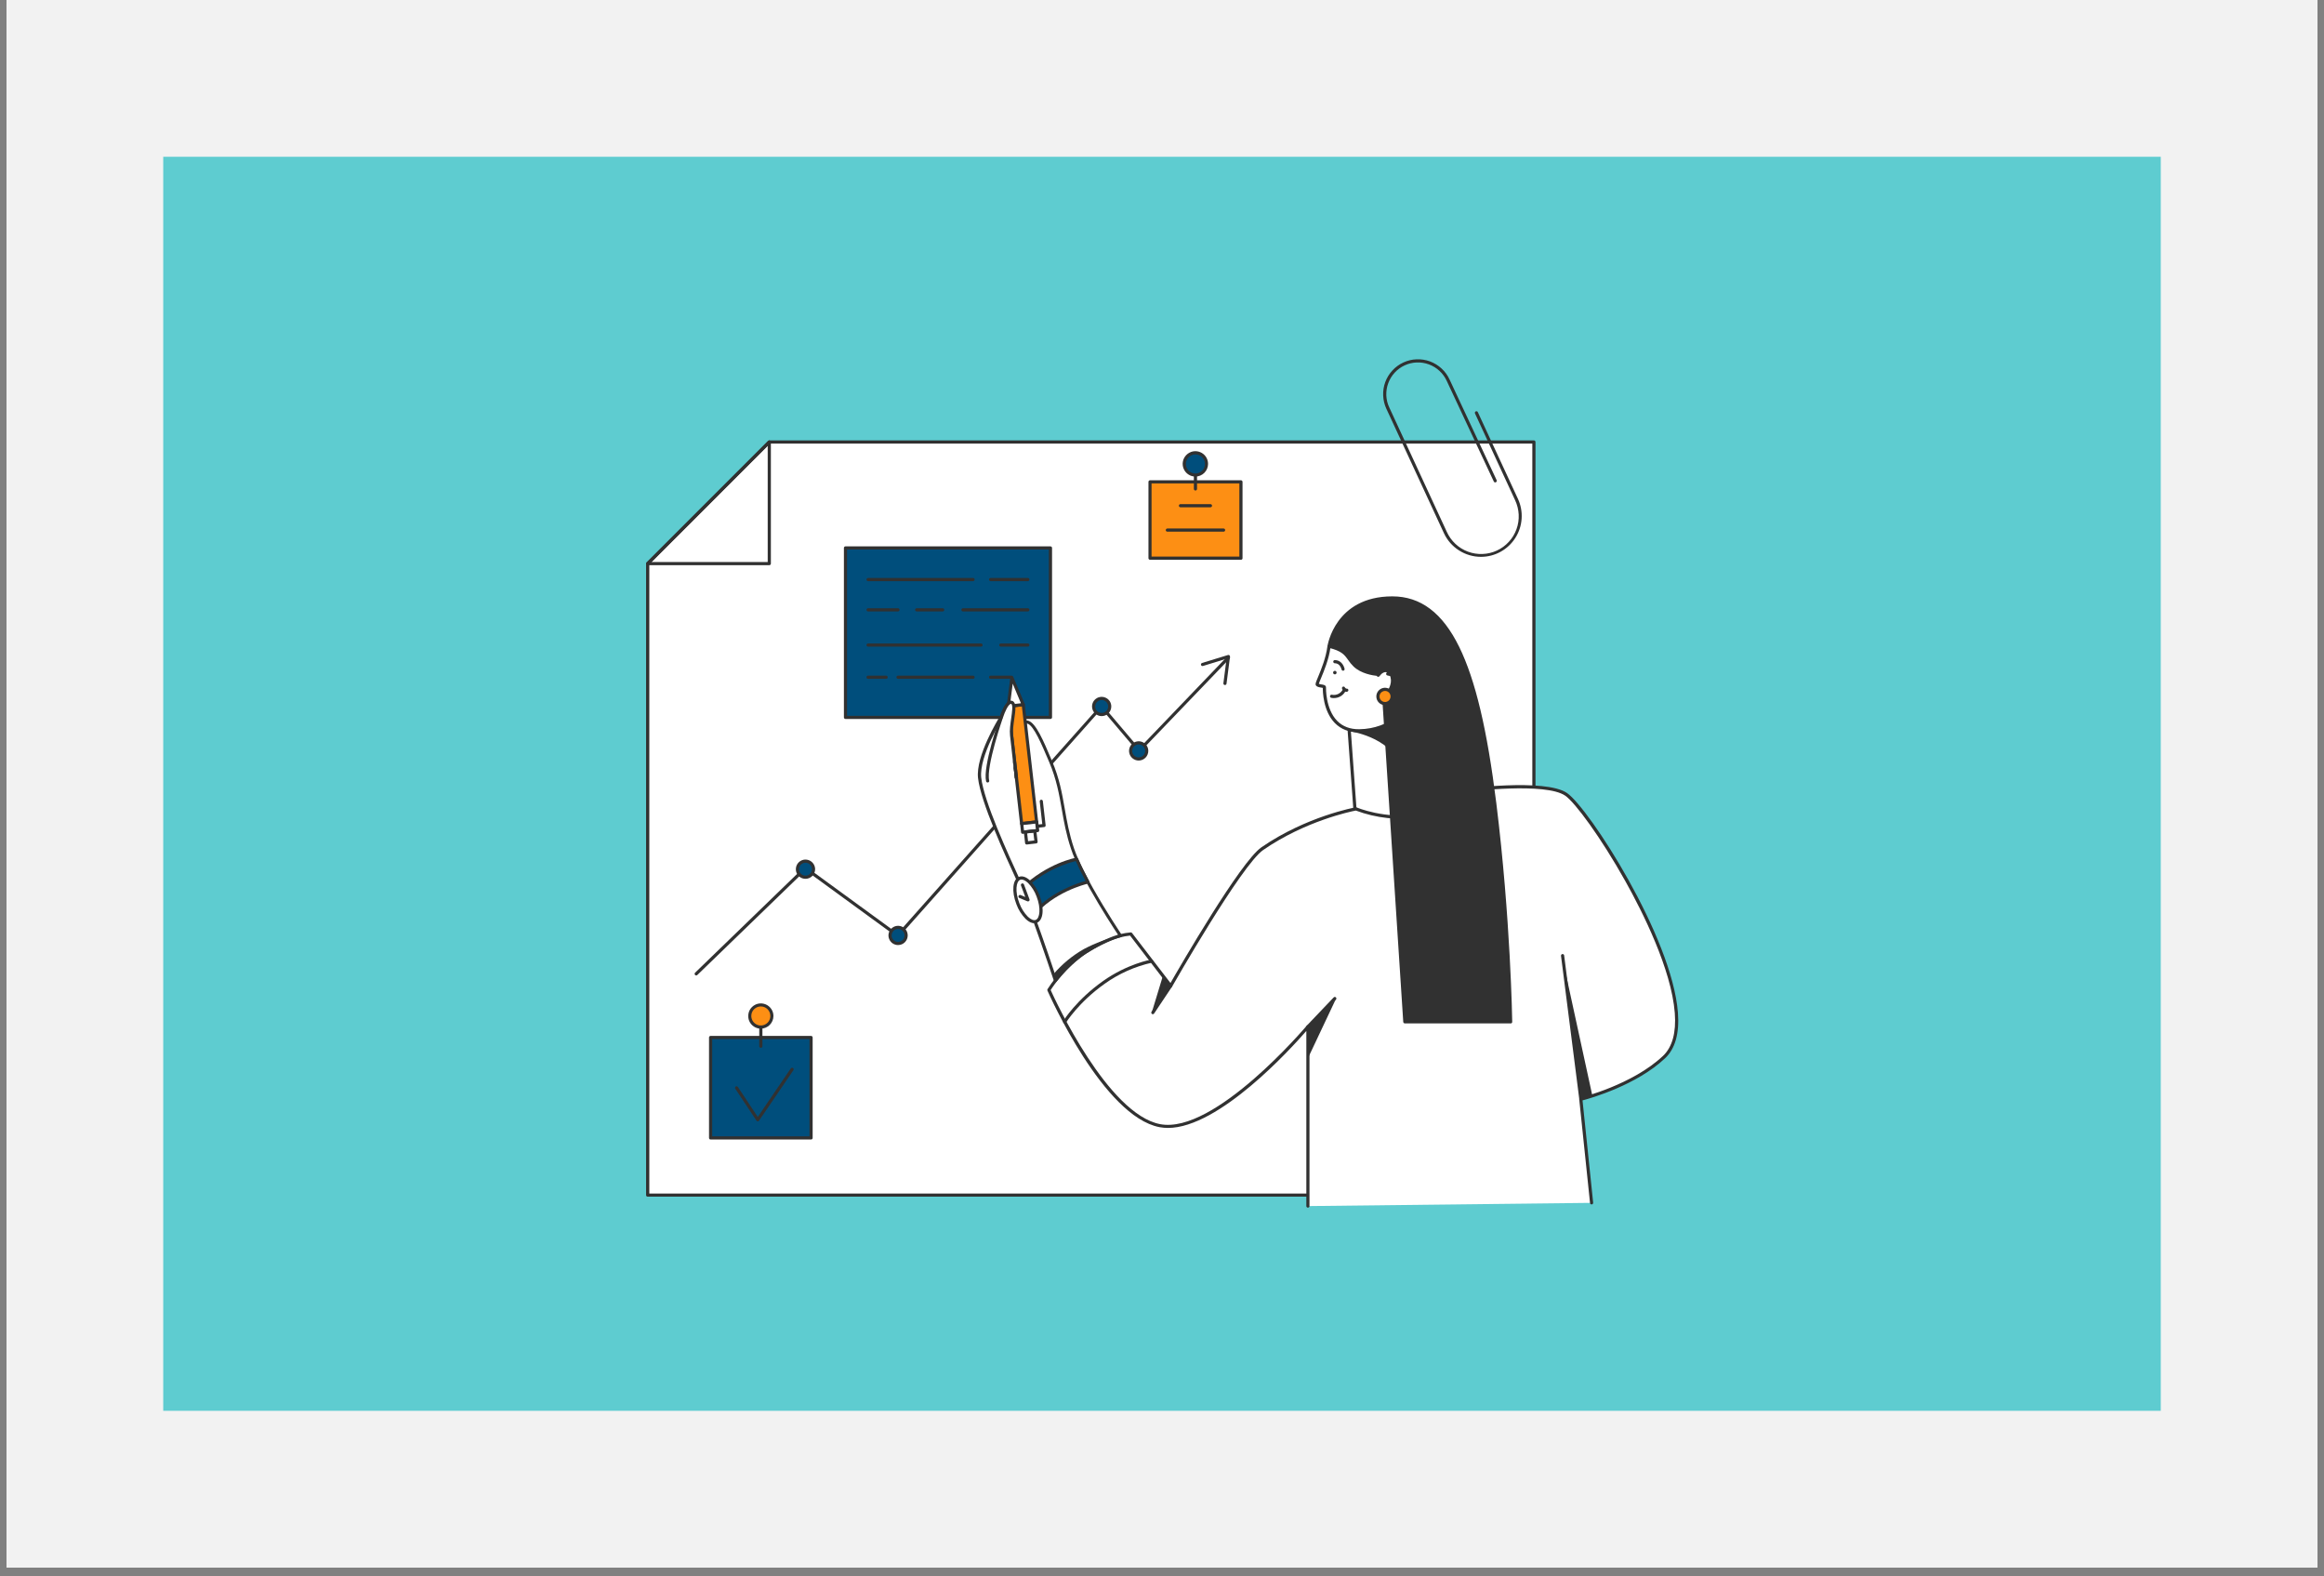
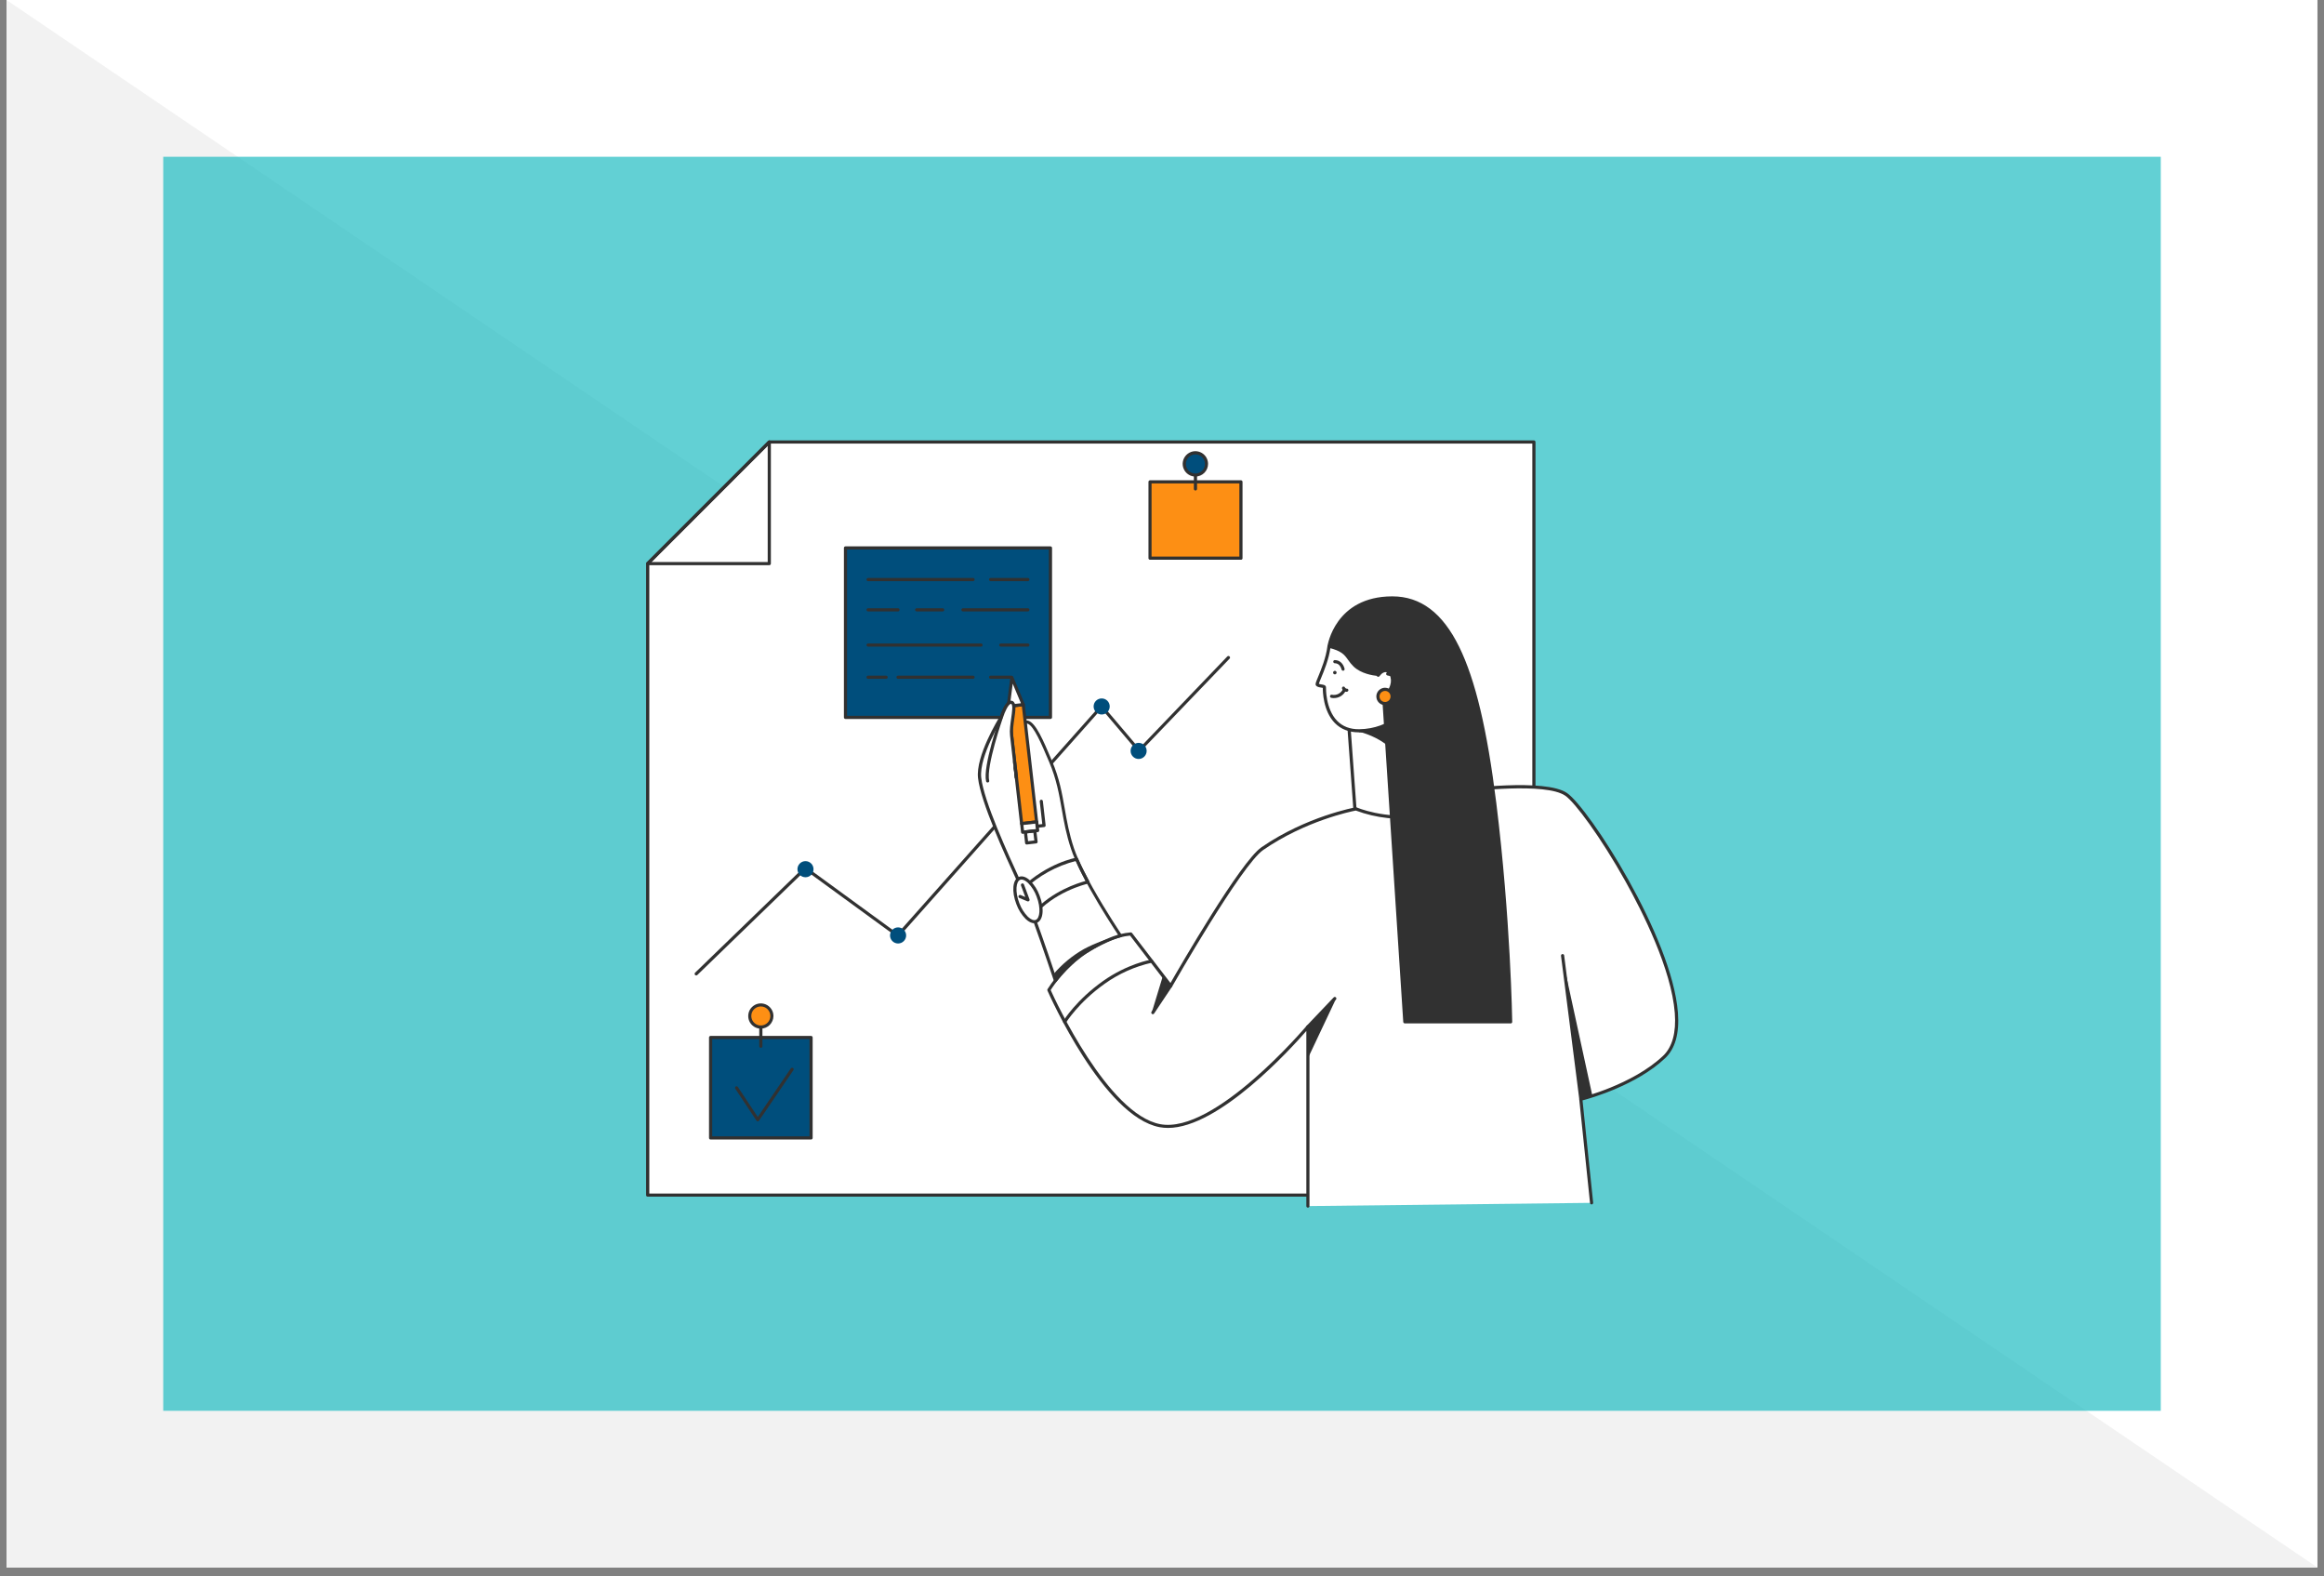
<svg xmlns="http://www.w3.org/2000/svg" width="348" zoomAndPan="magnify" viewBox="0 0 261 177" height="236" preserveAspectRatio="xMidYMid meet" version="1.0">
  <rect x="0" y="0" width="261" height="177" fill="#808080" stroke="none" />
  <defs>
    <filter x="0%" y="0%" width="100%" height="100%" id="ed22270f23">
      <feColorMatrix values="0 0 0 0 1 0 0 0 0 1 0 0 0 0 1 0 0 0 1 0" color-interpolation-filters="sRGB" />
    </filter>
    <clipPath id="f409301ad0">
      <path d="M 0.734 0 L 260.266 0 L 260.266 176.004 L 0.734 176.004 Z M 0.734 0 " clip-rule="nonzero" />
    </clipPath>
    <mask id="6c07fcf391">
      <g filter="url(#ed22270f23)">
        <rect x="-26.1" width="313.2" fill="#000000" y="-17.7" height="212.4" fill-opacity="0.7" />
      </g>
    </mask>
    <clipPath id="98dfb2583b">
      <path d="M 0.332 0.602 L 224.668 0.602 L 224.668 141.406 L 0.332 141.406 Z M 0.332 0.602 " clip-rule="nonzero" />
    </clipPath>
    <clipPath id="4f02841cef">
      <rect x="0" width="225" y="0" height="142" />
    </clipPath>
  </defs>
  <g clip-path="url(#f409301ad0)">
    <path fill="#ffffff" d="M 0.734 0 L 260.266 0 L 260.266 176.004 L 0.734 176.004 Z M 0.734 0 " fill-opacity="1" fill-rule="nonzero" />
-     <path fill="#f2f2f2" d="M 0.734 0 L 260.266 0 L 260.266 176.004 L 0.734 176.004 Z M 0.734 0 " fill-opacity="1" fill-rule="nonzero" />
+     <path fill="#f2f2f2" d="M 0.734 0 L 260.266 176.004 L 0.734 176.004 Z M 0.734 0 " fill-opacity="1" fill-rule="nonzero" />
  </g>
  <g mask="url(#6c07fcf391)">
    <g transform="matrix(1, 0, 0, 1, 18, 17)">
      <g clip-path="url(#4f02841cef)">
        <g clip-path="url(#98dfb2583b)">
          <path fill="#20bcc2" d="M 0.332 0.602 L 224.668 0.602 L 224.668 141.406 L 0.332 141.406 Z M 0.332 0.602 " fill-opacity="1" fill-rule="nonzero" />
        </g>
      </g>
    </g>
  </g>
  <path fill="#ffffff" d="M 172.266 49.629 L 172.266 134.188 L 72.734 134.188 L 72.734 63.285 L 86.395 49.629 Z M 172.266 49.629 " fill-opacity="1" fill-rule="nonzero" />
  <path fill="#313131" d="M 172.266 134.363 L 72.734 134.363 C 72.688 134.363 72.645 134.348 72.609 134.312 C 72.578 134.277 72.559 134.234 72.559 134.188 L 72.559 63.285 C 72.559 63.238 72.578 63.191 72.609 63.16 L 86.27 49.5 C 86.305 49.469 86.348 49.449 86.395 49.449 L 172.266 49.449 C 172.312 49.449 172.359 49.469 172.391 49.5 C 172.426 49.535 172.445 49.582 172.445 49.629 L 172.445 134.195 C 172.441 134.242 172.422 134.285 172.391 134.316 C 172.355 134.348 172.312 134.363 172.266 134.363 Z M 72.922 134.012 L 172.09 134.012 L 172.09 49.805 L 86.469 49.805 L 72.922 63.359 Z M 72.922 134.012 " fill-opacity="1" fill-rule="nonzero" />
  <path fill="#313131" d="M 86.395 63.461 L 72.734 63.461 C 72.699 63.461 72.668 63.449 72.637 63.43 C 72.609 63.41 72.586 63.383 72.574 63.352 C 72.559 63.32 72.555 63.285 72.562 63.25 C 72.57 63.215 72.586 63.184 72.609 63.16 L 86.27 49.5 C 86.297 49.477 86.328 49.461 86.363 49.453 C 86.395 49.445 86.43 49.449 86.465 49.465 C 86.496 49.477 86.523 49.5 86.543 49.527 C 86.562 49.559 86.574 49.594 86.574 49.629 L 86.574 63.285 C 86.574 63.309 86.566 63.332 86.559 63.352 C 86.551 63.375 86.535 63.395 86.52 63.41 C 86.504 63.426 86.484 63.438 86.465 63.449 C 86.441 63.457 86.418 63.461 86.395 63.461 Z M 73.164 63.105 L 86.219 63.105 L 86.219 50.055 Z M 73.164 63.105 " fill-opacity="1" fill-rule="nonzero" />
  <path fill="#004e7c" d="M 117.973 61.523 L 94.953 61.523 L 94.953 80.551 L 117.973 80.551 Z M 117.973 61.523 " fill-opacity="1" fill-rule="nonzero" />
  <path fill="#313131" d="M 117.973 80.727 L 94.953 80.727 C 94.906 80.727 94.859 80.707 94.828 80.676 C 94.793 80.641 94.777 80.598 94.777 80.551 L 94.777 61.523 C 94.777 61.477 94.793 61.434 94.828 61.398 C 94.859 61.367 94.906 61.348 94.953 61.348 L 117.973 61.348 C 118.02 61.348 118.066 61.367 118.098 61.398 C 118.133 61.434 118.152 61.477 118.152 61.523 L 118.152 80.551 C 118.152 80.598 118.133 80.641 118.098 80.676 C 118.066 80.707 118.02 80.727 117.973 80.727 Z M 95.129 80.375 L 117.793 80.375 L 117.793 61.703 L 95.129 61.703 Z M 95.129 80.375 " fill-opacity="1" fill-rule="nonzero" />
  <path fill="#313131" d="M 115.438 65.254 L 111.25 65.254 C 111.203 65.254 111.16 65.234 111.125 65.199 C 111.094 65.168 111.074 65.121 111.074 65.074 C 111.074 65.027 111.094 64.984 111.125 64.949 C 111.16 64.918 111.203 64.898 111.25 64.898 L 115.438 64.898 C 115.484 64.898 115.531 64.918 115.562 64.949 C 115.598 64.984 115.613 65.027 115.613 65.074 C 115.613 65.121 115.598 65.168 115.562 65.199 C 115.531 65.234 115.484 65.254 115.438 65.254 Z M 105.863 68.652 L 102.949 68.652 C 102.902 68.652 102.859 68.633 102.824 68.602 C 102.793 68.566 102.773 68.523 102.773 68.477 C 102.773 68.43 102.793 68.383 102.824 68.352 C 102.859 68.316 102.902 68.297 102.949 68.297 L 105.867 68.297 C 105.914 68.297 105.961 68.316 105.992 68.352 C 106.027 68.383 106.047 68.43 106.047 68.477 C 106.047 68.523 106.027 68.566 105.992 68.602 C 105.961 68.633 105.914 68.652 105.867 68.652 Z M 115.438 68.652 L 108.145 68.652 C 108.098 68.652 108.055 68.633 108.02 68.602 C 107.988 68.566 107.969 68.523 107.969 68.477 C 107.969 68.43 107.988 68.383 108.02 68.352 C 108.055 68.316 108.098 68.297 108.145 68.297 L 115.438 68.297 C 115.484 68.297 115.531 68.316 115.562 68.352 C 115.594 68.383 115.613 68.43 115.613 68.477 C 115.613 68.523 115.594 68.566 115.562 68.602 C 115.531 68.633 115.484 68.652 115.438 68.652 Z M 115.438 72.605 L 112.395 72.605 C 112.348 72.605 112.301 72.586 112.27 72.555 C 112.234 72.52 112.215 72.477 112.215 72.43 C 112.215 72.383 112.234 72.336 112.27 72.305 C 112.301 72.27 112.348 72.254 112.395 72.254 L 115.438 72.254 C 115.484 72.254 115.531 72.27 115.562 72.305 C 115.594 72.336 115.613 72.383 115.613 72.43 C 115.613 72.477 115.594 72.52 115.562 72.555 C 115.531 72.586 115.484 72.605 115.438 72.605 Z M 109.285 76.219 L 100.852 76.219 C 100.805 76.219 100.758 76.199 100.727 76.168 C 100.691 76.133 100.676 76.09 100.676 76.043 C 100.676 75.996 100.691 75.949 100.727 75.914 C 100.758 75.883 100.805 75.863 100.852 75.863 L 109.285 75.863 C 109.332 75.863 109.379 75.883 109.41 75.914 C 109.445 75.949 109.461 75.996 109.461 76.043 C 109.461 76.09 109.445 76.133 109.41 76.168 C 109.379 76.199 109.332 76.219 109.285 76.219 Z M 113.586 76.219 L 111.25 76.219 C 111.203 76.219 111.16 76.199 111.125 76.168 C 111.094 76.133 111.074 76.09 111.074 76.043 C 111.074 75.996 111.094 75.949 111.125 75.914 C 111.16 75.883 111.203 75.863 111.25 75.863 L 113.586 75.863 C 113.633 75.863 113.68 75.883 113.711 75.914 C 113.746 75.949 113.766 75.996 113.766 76.043 C 113.766 76.09 113.746 76.133 113.711 76.168 C 113.68 76.199 113.633 76.219 113.586 76.219 Z M 109.285 65.254 L 97.488 65.254 C 97.441 65.254 97.398 65.234 97.363 65.199 C 97.332 65.168 97.312 65.121 97.312 65.074 C 97.312 65.027 97.332 64.984 97.363 64.949 C 97.398 64.918 97.441 64.898 97.488 64.898 L 109.285 64.898 C 109.332 64.898 109.379 64.918 109.41 64.949 C 109.445 64.984 109.461 65.027 109.461 65.074 C 109.461 65.121 109.445 65.168 109.41 65.199 C 109.379 65.234 109.332 65.254 109.285 65.254 Z M 100.852 68.652 L 97.488 68.652 C 97.441 68.652 97.398 68.633 97.363 68.602 C 97.332 68.566 97.312 68.523 97.312 68.477 C 97.312 68.43 97.332 68.383 97.363 68.352 C 97.398 68.316 97.441 68.297 97.488 68.297 L 100.852 68.297 C 100.898 68.297 100.941 68.316 100.977 68.352 C 101.008 68.383 101.027 68.43 101.027 68.477 C 101.027 68.523 101.008 68.566 100.977 68.602 C 100.941 68.633 100.898 68.652 100.852 68.652 Z M 110.176 72.605 L 97.488 72.605 C 97.441 72.605 97.398 72.586 97.363 72.555 C 97.332 72.52 97.312 72.477 97.312 72.43 C 97.312 72.383 97.332 72.336 97.363 72.305 C 97.398 72.27 97.441 72.254 97.488 72.254 L 110.176 72.254 C 110.223 72.254 110.266 72.27 110.301 72.305 C 110.332 72.336 110.352 72.383 110.352 72.43 C 110.352 72.477 110.332 72.52 110.301 72.555 C 110.266 72.586 110.223 72.605 110.176 72.605 Z M 99.52 76.219 L 97.488 76.219 C 97.441 76.219 97.398 76.199 97.363 76.168 C 97.332 76.133 97.312 76.09 97.312 76.043 C 97.312 75.996 97.332 75.949 97.363 75.914 C 97.398 75.883 97.441 75.863 97.488 75.863 L 99.52 75.863 C 99.566 75.863 99.613 75.883 99.645 75.914 C 99.68 75.949 99.695 75.996 99.695 76.043 C 99.695 76.09 99.68 76.133 99.645 76.168 C 99.613 76.199 99.566 76.219 99.52 76.219 Z M 99.52 76.219 " fill-opacity="1" fill-rule="nonzero" />
  <path fill="#fd8f14" d="M 139.363 54.105 L 129.152 54.105 L 129.152 62.676 L 139.363 62.676 Z M 139.363 54.105 " fill-opacity="1" fill-rule="nonzero" />
  <path fill="#313131" d="M 139.363 62.852 L 129.156 62.852 C 129.109 62.852 129.066 62.836 129.031 62.801 C 129 62.77 128.98 62.723 128.98 62.676 L 128.98 54.105 C 128.98 54.059 129 54.012 129.031 53.98 C 129.066 53.945 129.109 53.926 129.156 53.926 L 139.367 53.926 C 139.414 53.926 139.457 53.945 139.492 53.98 C 139.523 54.012 139.543 54.059 139.543 54.105 L 139.543 62.676 C 139.543 62.699 139.539 62.723 139.531 62.746 C 139.52 62.766 139.508 62.785 139.492 62.805 C 139.473 62.82 139.453 62.832 139.434 62.84 C 139.41 62.852 139.387 62.855 139.363 62.852 Z M 129.328 62.496 L 139.188 62.496 L 139.188 54.281 L 129.328 54.281 Z M 129.328 62.496 " fill-opacity="1" fill-rule="nonzero" />
  <path fill="#313131" d="M 134.258 55.078 C 134.207 55.078 134.164 55.059 134.129 55.023 C 134.098 54.992 134.078 54.945 134.078 54.898 L 134.078 53.438 C 134.078 53.391 134.098 53.344 134.129 53.312 C 134.164 53.277 134.207 53.262 134.258 53.262 C 134.305 53.262 134.348 53.277 134.383 53.312 C 134.414 53.344 134.434 53.391 134.434 53.438 L 134.434 54.898 C 134.434 54.945 134.414 54.992 134.383 55.023 C 134.348 55.059 134.305 55.078 134.258 55.078 Z M 134.258 55.078 " fill-opacity="1" fill-rule="nonzero" />
  <path fill="#004e7c" d="M 91.086 116.488 L 79.805 116.488 L 79.805 127.77 L 91.086 127.77 Z M 91.086 116.488 " fill-opacity="1" fill-rule="nonzero" />
  <path fill="#313131" d="M 91.086 127.949 L 79.805 127.949 C 79.758 127.949 79.715 127.93 79.68 127.898 C 79.648 127.863 79.629 127.82 79.629 127.773 L 79.629 116.488 C 79.629 116.445 79.648 116.398 79.68 116.367 C 79.715 116.332 79.758 116.312 79.805 116.312 L 91.086 116.312 C 91.133 116.312 91.18 116.332 91.211 116.367 C 91.246 116.398 91.266 116.445 91.266 116.488 L 91.266 127.773 C 91.266 127.82 91.246 127.863 91.211 127.898 C 91.18 127.93 91.133 127.949 91.086 127.949 Z M 79.984 127.594 L 90.91 127.594 L 90.91 116.668 L 79.984 116.668 Z M 79.984 127.594 " fill-opacity="1" fill-rule="nonzero" />
  <path fill="#313131" d="M 85.102 125.91 C 85.074 125.91 85.047 125.902 85.023 125.887 C 84.996 125.875 84.977 125.855 84.961 125.832 L 82.582 122.254 C 82.566 122.234 82.559 122.211 82.551 122.188 C 82.547 122.164 82.547 122.141 82.551 122.117 C 82.555 122.094 82.562 122.07 82.574 122.051 C 82.59 122.031 82.605 122.012 82.625 122 C 82.645 121.988 82.668 121.977 82.691 121.973 C 82.715 121.969 82.742 121.969 82.766 121.973 C 82.789 121.98 82.809 121.988 82.828 122.004 C 82.848 122.02 82.863 122.035 82.875 122.059 L 85.102 125.418 L 88.812 119.965 C 88.824 119.945 88.84 119.93 88.859 119.914 C 88.879 119.902 88.902 119.895 88.926 119.891 C 88.945 119.887 88.969 119.887 88.992 119.891 C 89.016 119.895 89.039 119.902 89.059 119.918 C 89.078 119.93 89.094 119.945 89.105 119.965 C 89.117 119.984 89.129 120.008 89.133 120.031 C 89.137 120.055 89.137 120.078 89.133 120.098 C 89.125 120.121 89.117 120.145 89.105 120.164 L 85.246 125.828 C 85.23 125.855 85.211 125.875 85.184 125.887 C 85.16 125.902 85.133 125.91 85.102 125.91 Z M 85.102 125.91 " fill-opacity="1" fill-rule="nonzero" />
  <path fill="#fd8f14" d="M 85.445 115.32 C 86.137 115.32 86.691 114.766 86.691 114.074 C 86.691 113.387 86.137 112.828 85.445 112.828 C 84.758 112.828 84.199 113.387 84.199 114.074 C 84.199 114.766 84.758 115.32 85.445 115.32 Z M 85.445 115.32 " fill-opacity="1" fill-rule="nonzero" />
  <path fill="#313131" d="M 85.445 115.5 C 85.168 115.5 84.891 115.414 84.66 115.262 C 84.426 115.105 84.246 114.883 84.137 114.625 C 84.031 114.367 84.004 114.082 84.059 113.805 C 84.113 113.531 84.246 113.277 84.445 113.082 C 84.645 112.883 84.895 112.746 85.172 112.691 C 85.445 112.637 85.73 112.668 85.988 112.773 C 86.246 112.879 86.469 113.062 86.625 113.297 C 86.781 113.527 86.863 113.801 86.863 114.082 C 86.859 114.457 86.711 114.816 86.445 115.082 C 86.18 115.348 85.82 115.496 85.445 115.5 Z M 85.445 113.008 C 85.234 113.008 85.027 113.07 84.852 113.188 C 84.676 113.305 84.539 113.469 84.457 113.664 C 84.379 113.863 84.355 114.078 84.398 114.285 C 84.438 114.492 84.539 114.684 84.691 114.832 C 84.84 114.98 85.031 115.082 85.238 115.125 C 85.445 115.164 85.66 115.145 85.855 115.062 C 86.051 114.98 86.219 114.844 86.336 114.668 C 86.453 114.492 86.516 114.285 86.516 114.074 C 86.516 113.793 86.402 113.52 86.203 113.32 C 86 113.117 85.73 113.008 85.445 113.008 Z M 85.445 113.008 " fill-opacity="1" fill-rule="nonzero" />
  <path fill="#313131" d="M 85.445 117.652 C 85.398 117.652 85.355 117.637 85.32 117.602 C 85.289 117.57 85.27 117.523 85.27 117.477 L 85.27 115.32 C 85.27 115.273 85.289 115.23 85.32 115.195 C 85.355 115.164 85.398 115.145 85.445 115.145 C 85.492 115.145 85.539 115.164 85.57 115.195 C 85.605 115.23 85.625 115.273 85.625 115.32 L 85.625 117.477 C 85.625 117.523 85.605 117.57 85.57 117.602 C 85.539 117.637 85.492 117.652 85.445 117.652 Z M 85.445 117.652 " fill-opacity="1" fill-rule="nonzero" />
  <path fill="#004e7c" d="M 134.258 53.332 C 134.945 53.332 135.504 52.773 135.504 52.086 C 135.504 51.398 134.945 50.84 134.258 50.84 C 133.57 50.84 133.012 51.398 133.012 52.086 C 133.012 52.773 133.57 53.332 134.258 53.332 Z M 134.258 53.332 " fill-opacity="1" fill-rule="nonzero" />
  <path fill="#313131" d="M 134.258 53.512 C 133.973 53.512 133.695 53.43 133.461 53.273 C 133.227 53.121 133.043 52.898 132.934 52.637 C 132.824 52.379 132.793 52.09 132.848 51.812 C 132.902 51.535 133.039 51.281 133.238 51.082 C 133.438 50.883 133.688 50.746 133.965 50.688 C 134.242 50.633 134.531 50.66 134.793 50.77 C 135.051 50.875 135.273 51.059 135.434 51.293 C 135.59 51.527 135.672 51.805 135.672 52.086 C 135.672 52.461 135.523 52.824 135.258 53.09 C 134.992 53.355 134.633 53.508 134.258 53.512 Z M 134.258 51.023 C 134.043 51.023 133.836 51.086 133.66 51.203 C 133.484 51.32 133.348 51.488 133.266 51.684 C 133.184 51.879 133.164 52.094 133.203 52.301 C 133.246 52.508 133.348 52.699 133.496 52.852 C 133.648 53 133.84 53.102 134.047 53.145 C 134.254 53.184 134.469 53.164 134.664 53.082 C 134.859 53 135.027 52.863 135.145 52.688 C 135.262 52.512 135.324 52.305 135.324 52.09 C 135.324 51.809 135.211 51.535 135.012 51.336 C 134.812 51.137 134.539 51.023 134.258 51.023 Z M 78.188 109.523 C 78.164 109.523 78.141 109.52 78.121 109.512 C 78.098 109.504 78.078 109.488 78.062 109.473 C 78.027 109.438 78.012 109.395 78.012 109.348 C 78.012 109.301 78.027 109.254 78.062 109.219 L 90.32 97.352 C 90.352 97.324 90.391 97.305 90.434 97.305 C 90.473 97.301 90.516 97.312 90.547 97.336 L 100.805 104.816 L 123.574 79.211 C 123.594 79.191 123.613 79.18 123.637 79.168 C 123.66 79.156 123.684 79.152 123.711 79.152 C 123.734 79.152 123.762 79.156 123.785 79.168 C 123.805 79.18 123.828 79.195 123.844 79.215 L 127.934 84.031 L 137.832 73.711 C 137.867 73.676 137.91 73.656 137.957 73.656 C 138.004 73.656 138.051 73.672 138.086 73.707 C 138.117 73.738 138.141 73.781 138.141 73.828 C 138.141 73.875 138.125 73.922 138.09 73.957 L 128.051 84.41 C 128.035 84.43 128.016 84.445 127.992 84.453 C 127.969 84.465 127.941 84.469 127.918 84.465 C 127.895 84.465 127.871 84.461 127.848 84.449 C 127.824 84.438 127.805 84.422 127.789 84.406 L 123.707 79.59 L 100.969 105.176 C 100.938 105.207 100.898 105.23 100.855 105.234 C 100.809 105.238 100.766 105.227 100.73 105.199 L 90.465 97.715 L 78.316 109.473 C 78.301 109.488 78.277 109.504 78.258 109.512 C 78.234 109.52 78.211 109.523 78.188 109.523 Z M 78.188 109.523 " fill-opacity="1" fill-rule="nonzero" />
-   <path fill="#313131" d="M 137.57 76.914 L 137.547 76.914 C 137.523 76.914 137.504 76.906 137.484 76.895 C 137.461 76.883 137.445 76.867 137.43 76.848 C 137.418 76.828 137.406 76.809 137.398 76.785 C 137.395 76.762 137.391 76.738 137.395 76.719 L 137.75 73.961 L 135.105 74.777 C 135.082 74.785 135.059 74.789 135.035 74.785 C 135.012 74.785 134.988 74.777 134.969 74.766 C 134.949 74.758 134.93 74.742 134.914 74.723 C 134.898 74.707 134.887 74.684 134.879 74.66 C 134.871 74.641 134.871 74.613 134.875 74.59 C 134.875 74.566 134.883 74.547 134.895 74.523 C 134.906 74.504 134.922 74.484 134.941 74.473 C 134.957 74.457 134.98 74.445 135.004 74.438 L 137.91 73.547 C 137.938 73.535 137.969 73.535 137.996 73.539 C 138.027 73.547 138.055 73.559 138.074 73.578 C 138.098 73.598 138.117 73.621 138.125 73.648 C 138.137 73.676 138.141 73.707 138.137 73.738 L 137.746 76.766 C 137.738 76.809 137.719 76.848 137.688 76.875 C 137.652 76.902 137.613 76.914 137.57 76.914 Z M 137.57 76.914 " fill-opacity="1" fill-rule="nonzero" />
  <path fill="#004e7c" d="M 90.461 98.5 C 90.961 98.5 91.363 98.098 91.363 97.598 C 91.363 97.098 90.961 96.691 90.461 96.691 C 89.961 96.691 89.559 97.098 89.559 97.598 C 89.559 98.098 89.961 98.5 90.461 98.5 Z M 100.859 105.938 C 101.359 105.938 101.766 105.531 101.766 105.035 C 101.766 104.535 101.359 104.129 100.859 104.129 C 100.363 104.129 99.957 104.535 99.957 105.035 C 99.957 105.531 100.363 105.938 100.859 105.938 Z M 123.727 80.227 C 124.227 80.227 124.629 79.824 124.629 79.324 C 124.629 78.824 124.227 78.422 123.727 78.422 C 123.227 78.422 122.82 78.824 122.82 79.324 C 122.82 79.824 123.227 80.227 123.727 80.227 Z M 127.875 85.219 C 128.375 85.219 128.777 84.812 128.777 84.312 C 128.777 83.816 128.375 83.41 127.875 83.41 C 127.375 83.41 126.973 83.816 126.973 84.312 C 126.973 84.812 127.375 85.219 127.875 85.219 Z M 127.875 85.219 " fill-opacity="1" fill-rule="nonzero" />
-   <path fill="#313131" d="M 90.461 98.676 C 90.246 98.676 90.039 98.613 89.859 98.496 C 89.684 98.375 89.543 98.207 89.461 98.012 C 89.379 97.812 89.359 97.594 89.402 97.387 C 89.441 97.176 89.547 96.984 89.695 96.832 C 89.848 96.68 90.039 96.578 90.25 96.535 C 90.461 96.496 90.676 96.516 90.875 96.598 C 91.07 96.68 91.242 96.82 91.359 96.996 C 91.477 97.176 91.543 97.383 91.543 97.598 C 91.543 97.883 91.426 98.156 91.227 98.359 C 91.023 98.562 90.746 98.676 90.461 98.676 Z M 90.461 96.871 C 90.316 96.871 90.176 96.914 90.059 96.992 C 89.938 97.07 89.844 97.188 89.789 97.32 C 89.734 97.453 89.719 97.598 89.75 97.738 C 89.777 97.879 89.844 98.008 89.945 98.109 C 90.047 98.211 90.18 98.281 90.32 98.309 C 90.461 98.336 90.605 98.324 90.738 98.27 C 90.871 98.215 90.984 98.121 91.066 98 C 91.145 97.883 91.188 97.738 91.188 97.598 C 91.188 97.402 91.109 97.219 90.977 97.082 C 90.84 96.945 90.652 96.871 90.461 96.871 Z M 100.859 106.113 C 100.648 106.113 100.438 106.051 100.262 105.934 C 100.082 105.812 99.945 105.645 99.863 105.445 C 99.781 105.25 99.758 105.031 99.801 104.824 C 99.844 104.613 99.945 104.422 100.098 104.27 C 100.25 104.117 100.441 104.016 100.648 103.973 C 100.859 103.934 101.078 103.953 101.273 104.035 C 101.473 104.117 101.641 104.254 101.762 104.434 C 101.879 104.609 101.941 104.82 101.941 105.035 C 101.941 105.32 101.828 105.594 101.625 105.797 C 101.422 106 101.148 106.113 100.859 106.113 Z M 100.859 104.305 C 100.719 104.305 100.578 104.348 100.457 104.43 C 100.34 104.508 100.246 104.621 100.191 104.754 C 100.137 104.887 100.121 105.035 100.148 105.176 C 100.176 105.316 100.246 105.445 100.348 105.547 C 100.449 105.648 100.578 105.719 100.719 105.746 C 100.859 105.773 101.008 105.758 101.141 105.703 C 101.273 105.648 101.387 105.559 101.465 105.438 C 101.547 105.316 101.586 105.176 101.586 105.035 C 101.586 104.84 101.512 104.656 101.375 104.52 C 101.238 104.383 101.055 104.305 100.859 104.305 Z M 123.727 80.406 C 123.512 80.406 123.305 80.344 123.125 80.223 C 122.945 80.105 122.809 79.938 122.727 79.738 C 122.645 79.539 122.625 79.324 122.664 79.113 C 122.707 78.902 122.809 78.711 122.961 78.559 C 123.113 78.41 123.305 78.305 123.516 78.266 C 123.723 78.223 123.941 78.246 124.141 78.328 C 124.336 78.406 124.504 78.547 124.625 78.723 C 124.742 78.902 124.805 79.109 124.805 79.324 C 124.805 79.609 124.691 79.887 124.488 80.09 C 124.285 80.293 124.012 80.406 123.727 80.406 Z M 123.727 78.598 C 123.582 78.598 123.441 78.641 123.32 78.719 C 123.203 78.801 123.109 78.914 123.055 79.047 C 123 79.18 122.984 79.324 123.012 79.465 C 123.039 79.609 123.109 79.738 123.211 79.84 C 123.312 79.941 123.441 80.008 123.582 80.039 C 123.727 80.066 123.871 80.051 124.004 79.996 C 124.137 79.941 124.25 79.848 124.328 79.727 C 124.41 79.609 124.453 79.469 124.453 79.324 C 124.453 79.133 124.375 78.945 124.238 78.812 C 124.102 78.676 123.918 78.598 123.727 78.598 Z M 127.883 85.395 C 127.668 85.395 127.457 85.332 127.281 85.211 C 127.102 85.094 126.965 84.926 126.883 84.727 C 126.801 84.531 126.781 84.312 126.82 84.102 C 126.863 83.895 126.965 83.699 127.117 83.551 C 127.27 83.398 127.461 83.297 127.672 83.254 C 127.879 83.211 128.098 83.234 128.297 83.316 C 128.492 83.398 128.66 83.535 128.781 83.715 C 128.898 83.891 128.961 84.102 128.961 84.312 C 128.961 84.602 128.848 84.875 128.645 85.078 C 128.441 85.281 128.168 85.395 127.883 85.395 Z M 127.883 83.586 C 127.738 83.586 127.598 83.629 127.477 83.711 C 127.359 83.789 127.266 83.902 127.211 84.035 C 127.156 84.168 127.141 84.316 127.168 84.457 C 127.195 84.598 127.266 84.727 127.367 84.828 C 127.469 84.93 127.598 85 127.738 85.027 C 127.879 85.055 128.027 85.039 128.16 84.984 C 128.293 84.93 128.406 84.836 128.484 84.719 C 128.566 84.598 128.609 84.457 128.609 84.312 C 128.609 84.121 128.531 83.938 128.395 83.801 C 128.258 83.664 128.074 83.586 127.883 83.586 Z M 166.328 62.523 C 165.449 62.523 164.594 62.273 163.855 61.801 C 163.117 61.332 162.531 60.66 162.16 59.863 L 155.695 45.891 C 155.48 45.426 155.359 44.922 155.34 44.41 C 155.316 43.895 155.398 43.383 155.574 42.902 C 155.754 42.418 156.023 41.977 156.371 41.602 C 156.719 41.223 157.137 40.918 157.602 40.703 C 158.07 40.484 158.574 40.363 159.086 40.344 C 159.598 40.324 160.113 40.402 160.594 40.578 C 161.074 40.758 161.516 41.027 161.895 41.375 C 162.273 41.723 162.578 42.141 162.793 42.609 L 168.082 53.914 C 168.102 53.957 168.105 54.004 168.086 54.051 C 168.07 54.094 168.039 54.129 167.996 54.148 C 167.953 54.168 167.906 54.172 167.859 54.156 C 167.816 54.141 167.781 54.105 167.762 54.062 L 162.473 42.758 C 162.277 42.336 162 41.953 161.656 41.637 C 161.312 41.32 160.91 41.074 160.473 40.914 C 160.035 40.754 159.57 40.68 159.102 40.699 C 158.637 40.715 158.176 40.828 157.754 41.023 C 157.328 41.219 156.949 41.496 156.633 41.84 C 156.316 42.184 156.07 42.586 155.91 43.023 C 155.746 43.461 155.676 43.926 155.691 44.395 C 155.711 44.859 155.82 45.32 156.02 45.742 L 162.484 59.715 C 162.715 60.227 163.043 60.684 163.449 61.066 C 163.855 61.449 164.336 61.746 164.859 61.941 C 165.383 62.137 165.941 62.227 166.5 62.203 C 167.059 62.184 167.605 62.051 168.113 61.816 C 168.621 61.582 169.074 61.25 169.453 60.836 C 169.832 60.426 170.125 59.941 170.312 59.418 C 170.504 58.891 170.586 58.336 170.559 57.777 C 170.531 57.219 170.395 56.672 170.156 56.164 L 165.66 46.441 C 165.648 46.422 165.641 46.398 165.637 46.371 C 165.633 46.348 165.637 46.32 165.645 46.297 C 165.652 46.273 165.664 46.254 165.68 46.234 C 165.695 46.215 165.719 46.199 165.742 46.191 C 165.766 46.18 165.789 46.176 165.812 46.176 C 165.84 46.176 165.863 46.18 165.887 46.191 C 165.91 46.203 165.93 46.215 165.945 46.234 C 165.961 46.254 165.977 46.277 165.98 46.301 L 170.48 56.023 C 170.801 56.723 170.941 57.488 170.887 58.254 C 170.836 59.02 170.59 59.762 170.176 60.406 C 169.766 61.055 169.195 61.586 168.523 61.957 C 167.848 62.328 167.094 62.523 166.328 62.523 Z M 135.941 56.961 L 132.574 56.961 C 132.527 56.961 132.48 56.941 132.449 56.906 C 132.414 56.875 132.395 56.828 132.395 56.781 C 132.395 56.734 132.414 56.691 132.449 56.656 C 132.48 56.625 132.527 56.605 132.574 56.605 L 135.941 56.605 C 135.988 56.605 136.035 56.625 136.066 56.656 C 136.102 56.691 136.121 56.734 136.121 56.781 C 136.121 56.828 136.102 56.875 136.066 56.906 C 136.035 56.941 135.988 56.961 135.941 56.961 Z M 137.418 59.699 L 131.102 59.699 C 131.055 59.699 131.008 59.68 130.977 59.648 C 130.941 59.613 130.922 59.57 130.922 59.523 C 130.922 59.477 130.941 59.43 130.977 59.395 C 131.008 59.363 131.055 59.344 131.102 59.344 L 137.418 59.344 C 137.465 59.344 137.508 59.363 137.543 59.395 C 137.574 59.43 137.594 59.477 137.594 59.523 C 137.594 59.57 137.574 59.613 137.543 59.648 C 137.508 59.68 137.465 59.699 137.418 59.699 Z M 137.418 59.699 " fill-opacity="1" fill-rule="nonzero" />
  <path fill="#ffffff" d="M 157.082 80.293 L 151.43 80.703 L 152.414 94.254 L 158.066 93.84 Z M 157.082 80.293 " fill-opacity="1" fill-rule="nonzero" />
  <path fill="#313131" d="M 152.418 94.43 C 152.371 94.43 152.328 94.41 152.297 94.379 C 152.262 94.352 152.242 94.309 152.238 94.266 L 151.25 80.715 C 151.246 80.668 151.262 80.621 151.293 80.586 C 151.305 80.57 151.324 80.555 151.348 80.543 C 151.367 80.535 151.391 80.527 151.414 80.527 L 157.066 80.113 C 157.09 80.113 157.113 80.113 157.133 80.121 C 157.156 80.129 157.176 80.141 157.195 80.156 C 157.211 80.172 157.227 80.191 157.238 80.211 C 157.246 80.23 157.254 80.254 157.254 80.277 L 158.246 93.828 C 158.25 93.852 158.246 93.875 158.238 93.895 C 158.23 93.918 158.219 93.938 158.203 93.953 C 158.172 93.992 158.129 94.012 158.082 94.016 L 152.43 94.43 Z M 151.621 80.867 L 152.582 94.062 L 157.883 93.676 L 156.922 80.484 Z M 151.621 80.867 " fill-opacity="1" fill-rule="nonzero" />
  <path fill="#313131" d="M 151.52 81.918 C 151.52 81.918 156.195 82.477 157.5 85.992 L 157.082 80.289 L 151.43 80.703 Z M 151.52 81.918 " fill-opacity="1" fill-rule="nonzero" />
-   <path fill="#313131" d="M 157.5 86.168 C 157.461 86.168 157.426 86.156 157.398 86.137 C 157.367 86.117 157.344 86.086 157.332 86.055 C 156.082 82.676 151.543 82.102 151.5 82.094 C 151.457 82.09 151.422 82.07 151.391 82.043 C 151.363 82.012 151.348 81.973 151.344 81.934 L 151.254 80.715 C 151.25 80.668 151.266 80.621 151.297 80.586 C 151.312 80.57 151.332 80.555 151.352 80.543 C 151.371 80.535 151.395 80.527 151.418 80.527 L 157.07 80.113 C 157.094 80.113 157.117 80.113 157.141 80.121 C 157.16 80.129 157.184 80.141 157.199 80.156 C 157.219 80.172 157.23 80.191 157.242 80.211 C 157.254 80.23 157.258 80.254 157.262 80.277 L 157.676 85.977 C 157.68 86.02 157.664 86.062 157.641 86.098 C 157.613 86.133 157.574 86.156 157.535 86.164 Z M 151.691 81.766 C 152.438 81.879 155.742 82.523 157.258 85.07 L 156.922 80.484 L 151.621 80.871 Z M 151.691 81.766 " fill-opacity="1" fill-rule="nonzero" />
  <path fill="#ffffff" d="M 149.262 72.562 C 149.043 74.527 147.828 76.691 147.938 76.855 C 148.09 77.086 148.75 76.969 148.742 77.188 C 148.734 77.402 148.652 82.094 152.648 82.055 C 156.648 82.016 158.621 78.953 158.621 78.953 L 156.543 70.145 Z M 149.262 72.562 " fill-opacity="1" fill-rule="nonzero" />
  <path fill="#313131" d="M 152.602 82.23 C 151.496 82.23 150.594 81.879 149.91 81.184 C 148.59 79.832 148.555 77.625 148.559 77.238 C 148.496 77.223 148.43 77.211 148.363 77.203 C 148.148 77.168 147.902 77.133 147.785 76.953 C 147.699 76.82 147.754 76.668 148.035 75.996 C 148.363 75.199 148.918 73.867 149.082 72.543 C 149.086 72.512 149.102 72.48 149.121 72.457 C 149.141 72.43 149.168 72.41 149.199 72.402 L 156.484 69.992 C 156.508 69.984 156.531 69.98 156.555 69.984 C 156.578 69.988 156.602 69.992 156.625 70.004 C 156.645 70.02 156.664 70.035 156.68 70.055 C 156.695 70.074 156.703 70.098 156.711 70.121 L 158.789 78.926 C 158.793 78.949 158.797 78.973 158.789 79 C 158.789 79.023 158.777 79.047 158.766 79.066 C 158.742 79.098 156.695 82.207 152.648 82.246 Z M 148.117 76.781 C 148.215 76.816 148.316 76.84 148.422 76.852 C 148.633 76.883 148.926 76.926 148.918 77.191 C 148.918 77.215 148.852 79.59 150.168 80.938 C 150.785 81.57 151.621 81.891 152.648 81.879 C 156.191 81.844 158.129 79.344 158.43 78.918 L 156.414 70.379 L 149.422 72.695 C 149.238 74.027 148.695 75.34 148.367 76.129 C 148.258 76.395 148.145 76.66 148.117 76.781 Z M 148.117 76.781 " fill-opacity="1" fill-rule="nonzero" />
  <path fill="#313131" d="M 150.836 75.309 C 150.797 75.309 150.758 75.293 150.727 75.27 C 150.695 75.242 150.672 75.207 150.664 75.168 C 150.617 74.984 150.531 74.82 150.406 74.68 C 150.344 74.613 150.266 74.562 150.184 74.527 C 150.102 74.492 150.012 74.473 149.922 74.473 C 149.875 74.477 149.832 74.461 149.793 74.43 C 149.758 74.398 149.738 74.355 149.734 74.309 C 149.73 74.285 149.734 74.262 149.738 74.242 C 149.746 74.219 149.758 74.199 149.773 74.18 C 149.789 74.164 149.805 74.148 149.824 74.137 C 149.848 74.129 149.867 74.121 149.891 74.117 C 150.031 74.117 150.172 74.141 150.301 74.191 C 150.43 74.246 150.551 74.32 150.648 74.422 C 150.824 74.609 150.945 74.844 151.004 75.094 C 151.016 75.141 151.008 75.188 150.984 75.227 C 150.957 75.27 150.918 75.297 150.875 75.309 C 150.859 75.309 150.848 75.309 150.836 75.309 Z M 149.914 75.719 C 150.023 75.719 150.109 75.633 150.109 75.523 C 150.109 75.414 150.023 75.324 149.914 75.324 C 149.805 75.324 149.715 75.414 149.715 75.523 C 149.715 75.633 149.805 75.719 149.914 75.719 Z M 149.789 78.383 C 149.691 78.383 149.598 78.371 149.504 78.352 C 149.484 78.348 149.461 78.34 149.441 78.324 C 149.422 78.312 149.406 78.297 149.395 78.277 C 149.379 78.258 149.371 78.234 149.367 78.211 C 149.363 78.188 149.363 78.164 149.371 78.141 C 149.375 78.121 149.383 78.098 149.398 78.078 C 149.41 78.059 149.426 78.043 149.445 78.031 C 149.465 78.02 149.488 78.008 149.512 78.004 C 149.535 78 149.559 78 149.582 78.008 C 149.828 78.059 150.09 78.023 150.316 77.906 C 150.543 77.789 150.723 77.602 150.828 77.371 C 150.852 77.328 150.887 77.297 150.93 77.277 C 150.977 77.262 151.023 77.266 151.066 77.285 C 151.086 77.297 151.105 77.309 151.121 77.328 C 151.137 77.344 151.148 77.363 151.156 77.387 C 151.164 77.406 151.168 77.43 151.168 77.453 C 151.164 77.477 151.16 77.5 151.148 77.523 C 151.031 77.781 150.84 78.004 150.598 78.156 C 150.355 78.309 150.074 78.387 149.789 78.383 Z M 149.789 78.383 " fill-opacity="1" fill-rule="nonzero" />
  <path fill="#313131" d="M 151.203 77.68 C 151.094 77.672 150.992 77.637 150.906 77.574 C 150.82 77.508 150.754 77.422 150.719 77.32 C 150.703 77.277 150.707 77.23 150.727 77.191 C 150.742 77.148 150.777 77.117 150.82 77.102 C 150.863 77.082 150.91 77.086 150.953 77.102 C 150.996 77.121 151.027 77.152 151.047 77.195 C 151.055 77.211 151.113 77.336 151.227 77.324 C 151.273 77.316 151.32 77.328 151.355 77.352 C 151.395 77.379 151.422 77.418 151.43 77.465 C 151.434 77.488 151.43 77.512 151.426 77.535 C 151.422 77.559 151.41 77.578 151.398 77.598 C 151.383 77.617 151.363 77.633 151.344 77.645 C 151.324 77.656 151.305 77.664 151.281 77.668 C 151.254 77.672 151.227 77.676 151.203 77.68 Z M 156.109 75.898 C 156.098 75.902 156.086 75.902 156.07 75.898 L 155.809 75.84 C 155.777 75.836 155.754 75.82 155.73 75.805 C 155.707 75.785 155.691 75.758 155.68 75.73 C 155.672 75.707 155.668 75.676 155.672 75.648 C 155.672 75.617 155.684 75.59 155.699 75.566 L 156.074 75.035 C 156.102 74.996 156.141 74.973 156.188 74.965 C 156.234 74.957 156.281 74.969 156.316 74.996 C 156.355 75.02 156.383 75.062 156.391 75.105 C 156.398 75.152 156.391 75.199 156.363 75.238 L 156.145 75.551 C 156.184 75.562 156.223 75.586 156.246 75.621 C 156.273 75.656 156.285 75.703 156.281 75.746 C 156.277 75.789 156.254 75.828 156.223 75.855 C 156.191 75.887 156.148 75.902 156.105 75.902 Z M 156.109 75.898 " fill-opacity="1" fill-rule="nonzero" />
  <path fill="#ffffff" d="M 152.285 90.82 C 152.285 90.82 155.434 92.207 159.469 91.602 C 163.508 91 163.938 88.809 163.938 88.809 C 163.938 88.809 173.484 87.523 175.895 89.191 C 178.789 91.191 192.727 113.16 186.895 118.684 C 183.379 122.016 177.543 123.422 177.543 123.422 L 178.754 135.059 L 146.891 135.422 L 146.891 115.285 C 146.891 115.285 136.535 127.598 130.262 126.391 C 123.984 125.184 117.793 111.148 117.793 111.148 C 118.887 109.539 120.246 108.129 121.812 106.977 C 123.352 105.875 125.125 105.152 126.996 104.867 L 131.473 110.695 C 131.473 110.695 139.266 97.012 141.762 95.289 C 146.836 91.785 152.285 90.82 152.285 90.82 Z M 152.285 90.82 " fill-opacity="1" fill-rule="nonzero" />
  <path fill="#313131" d="M 146.887 135.598 C 146.84 135.598 146.797 135.578 146.762 135.547 C 146.73 135.512 146.711 135.469 146.711 135.422 L 146.711 115.758 C 144.996 117.727 136.914 126.648 131.168 126.648 C 130.852 126.648 130.535 126.617 130.223 126.562 C 123.93 125.355 117.887 111.793 117.633 111.227 C 117.621 111.199 117.617 111.172 117.617 111.145 C 117.621 111.113 117.629 111.09 117.645 111.062 C 118.742 109.352 120.172 107.879 121.852 106.734 C 123.723 105.5 125.395 104.832 126.98 104.691 C 127.012 104.691 127.039 104.695 127.066 104.707 C 127.094 104.719 127.117 104.738 127.137 104.762 L 131.453 110.375 C 132.523 108.508 139.309 96.766 141.66 95.141 C 146.707 91.656 152.199 90.656 152.254 90.645 C 152.289 90.637 152.324 90.641 152.355 90.656 C 152.387 90.668 155.508 92.016 159.438 91.43 C 163.305 90.852 163.754 88.793 163.758 88.773 C 163.766 88.738 163.781 88.703 163.809 88.68 C 163.836 88.652 163.871 88.637 163.91 88.633 C 164.301 88.578 173.551 87.355 175.992 89.047 C 178.434 90.734 187.789 105.168 188.441 113.707 C 188.621 116.027 188.137 117.746 187.012 118.812 C 183.816 121.836 178.672 123.309 177.727 123.555 L 178.922 135.039 C 178.926 135.086 178.914 135.133 178.883 135.168 C 178.855 135.207 178.812 135.23 178.766 135.234 C 178.719 135.238 178.672 135.223 178.633 135.195 C 178.598 135.164 178.574 135.121 178.57 135.074 L 177.359 123.441 C 177.355 123.398 177.367 123.355 177.391 123.32 C 177.418 123.285 177.453 123.262 177.496 123.25 C 177.555 123.238 183.328 121.812 186.766 118.559 C 187.812 117.566 188.258 115.945 188.09 113.742 C 187.711 108.824 184.457 102.367 182.547 98.957 C 179.766 93.98 176.875 90.094 175.789 89.344 C 173.602 87.828 165.168 88.836 164.07 88.973 C 163.91 89.469 163.094 91.242 159.488 91.785 C 157.055 92.137 154.57 91.871 152.266 91.012 C 151.699 91.117 146.586 92.18 141.863 95.441 C 139.43 97.121 131.703 110.652 131.629 110.789 C 131.613 110.812 131.594 110.836 131.566 110.852 C 131.543 110.867 131.516 110.875 131.488 110.879 C 131.457 110.879 131.43 110.875 131.402 110.863 C 131.375 110.852 131.352 110.832 131.332 110.809 L 126.914 105.051 C 125.422 105.203 123.828 105.852 122.047 107.031 C 119.695 108.59 118.266 110.738 117.996 111.168 C 118.523 112.34 124.43 125.098 130.293 126.223 C 136.391 127.395 146.648 115.301 146.75 115.172 C 146.773 115.145 146.805 115.125 146.84 115.117 C 146.875 115.109 146.914 115.109 146.949 115.121 C 146.984 115.133 147.012 115.156 147.031 115.188 C 147.055 115.215 147.062 115.25 147.062 115.289 L 147.062 135.422 C 147.062 135.469 147.047 135.512 147.012 135.547 C 146.98 135.578 146.934 135.598 146.887 135.598 Z M 146.887 135.598 " fill-opacity="1" fill-rule="nonzero" />
  <path fill="#313131" d="M 177.539 123.602 C 177.496 123.602 177.457 123.586 177.426 123.555 C 177.391 123.527 177.371 123.488 177.367 123.445 L 175.312 107.324 C 175.312 107.301 175.312 107.277 175.316 107.254 C 175.324 107.23 175.336 107.211 175.348 107.191 C 175.363 107.172 175.383 107.156 175.402 107.145 C 175.422 107.133 175.445 107.125 175.469 107.125 C 175.516 107.117 175.559 107.133 175.598 107.16 C 175.637 107.188 175.66 107.23 175.664 107.277 L 177.719 123.406 C 177.719 123.43 177.719 123.453 177.711 123.477 C 177.707 123.5 177.695 123.52 177.68 123.539 C 177.668 123.559 177.648 123.57 177.629 123.582 C 177.609 123.594 177.586 123.602 177.562 123.605 Z M 146.887 115.461 C 146.852 115.461 146.82 115.449 146.793 115.434 C 146.762 115.414 146.738 115.387 146.727 115.355 C 146.715 115.324 146.707 115.289 146.715 115.254 C 146.719 115.219 146.734 115.188 146.758 115.164 L 149.777 111.996 C 149.812 111.961 149.855 111.941 149.902 111.938 C 149.949 111.938 149.996 111.957 150.031 111.988 C 150.062 112.02 150.082 112.066 150.082 112.113 C 150.086 112.16 150.066 112.207 150.035 112.238 L 147.016 115.406 C 147 115.426 146.98 115.438 146.957 115.449 C 146.934 115.457 146.91 115.461 146.887 115.461 Z M 169.648 114.727 L 157.77 114.727 L 155.391 78.199 L 155.363 78.09 C 155.758 77.98 156.137 77.547 156.301 76.957 C 156.52 76.191 156.289 75.453 155.785 75.316 C 155.438 75.215 155.055 75.426 154.777 75.82 L 154.75 75.719 C 154.75 75.719 153.082 75.625 152.133 74.707 C 151.184 73.789 151.41 73.086 149.262 72.562 C 149.262 72.562 150.02 67.152 156.344 67.137 C 162.59 67.121 165.895 74.289 167.863 90.199 C 169.488 103.344 169.648 114.727 169.648 114.727 Z M 169.648 114.727 " fill-opacity="1" fill-rule="nonzero" />
  <path fill="#313131" d="M 169.648 114.91 L 157.77 114.91 C 157.727 114.91 157.684 114.891 157.648 114.859 C 157.617 114.828 157.598 114.789 157.594 114.742 L 155.223 78.227 L 155.195 78.137 C 155.184 78.09 155.191 78.043 155.215 78 C 155.238 77.961 155.273 77.934 155.32 77.918 C 155.664 77.824 155.992 77.422 156.137 76.914 C 156.258 76.539 156.234 76.129 156.066 75.77 C 156 75.637 155.883 75.535 155.742 75.484 C 155.48 75.414 155.172 75.578 154.926 75.922 C 154.906 75.949 154.879 75.973 154.848 75.984 C 154.816 75.996 154.785 76 154.75 75.996 C 154.723 75.988 154.691 75.977 154.668 75.957 C 154.645 75.938 154.629 75.914 154.617 75.887 C 154.191 75.844 152.855 75.648 152.012 74.836 C 151.777 74.602 151.562 74.344 151.375 74.066 C 150.988 73.52 150.684 73.094 149.223 72.734 C 149.18 72.723 149.145 72.699 149.117 72.66 C 149.094 72.625 149.082 72.582 149.09 72.535 C 149.09 72.48 149.941 66.977 156.344 66.961 L 156.367 66.961 C 159.547 66.961 162 68.812 163.875 72.629 C 165.699 76.348 167.023 81.93 168.047 90.191 C 169.656 103.191 169.832 114.625 169.832 114.738 C 169.832 114.762 169.828 114.785 169.82 114.805 C 169.812 114.828 169.797 114.848 169.781 114.863 C 169.766 114.879 169.746 114.895 169.723 114.902 C 169.703 114.914 169.68 114.918 169.656 114.918 Z M 157.934 114.555 L 169.465 114.555 C 169.438 113.047 169.184 102.32 167.688 90.227 C 166.684 82.121 165.328 76.414 163.547 72.781 C 161.746 69.102 159.395 67.312 156.355 67.312 L 156.336 67.312 C 153.789 67.312 151.844 68.203 150.578 69.945 C 150.039 70.688 149.66 71.531 149.461 72.426 C 150.91 72.812 151.258 73.297 151.652 73.855 C 151.828 74.117 152.027 74.359 152.25 74.578 C 153.141 75.441 154.738 75.539 154.754 75.539 L 154.766 75.539 C 155.078 75.191 155.473 75.043 155.828 75.141 C 155.941 75.176 156.051 75.234 156.141 75.312 C 156.234 75.387 156.312 75.484 156.367 75.59 C 156.582 76.031 156.617 76.539 156.469 77.008 C 156.309 77.566 155.965 78.016 155.562 78.203 Z M 157.934 114.555 " fill-opacity="1" fill-rule="nonzero" />
  <path fill="#fd8f14" d="M 155.547 79 C 155.988 79 156.344 78.641 156.344 78.203 C 156.344 77.762 155.988 77.402 155.547 77.402 C 155.109 77.402 154.75 77.762 154.75 78.203 C 154.75 78.641 155.109 79 155.547 79 Z M 155.547 79 " fill-opacity="1" fill-rule="nonzero" />
  <path fill="#313131" d="M 155.547 79.176 C 155.355 79.176 155.164 79.117 155.004 79.012 C 154.844 78.902 154.719 78.75 154.645 78.574 C 154.574 78.395 154.555 78.199 154.59 78.008 C 154.629 77.82 154.723 77.645 154.859 77.508 C 154.996 77.371 155.168 77.281 155.359 77.242 C 155.547 77.203 155.742 77.227 155.922 77.297 C 156.102 77.371 156.254 77.5 156.359 77.66 C 156.469 77.82 156.523 78.008 156.523 78.203 C 156.523 78.461 156.422 78.707 156.238 78.891 C 156.055 79.074 155.805 79.176 155.547 79.176 Z M 155.547 77.578 C 155.426 77.578 155.305 77.617 155.203 77.684 C 155.102 77.754 155.02 77.852 154.973 77.965 C 154.926 78.078 154.914 78.203 154.938 78.324 C 154.961 78.441 155.02 78.555 155.109 78.641 C 155.195 78.727 155.305 78.789 155.426 78.812 C 155.547 78.836 155.672 78.824 155.785 78.777 C 155.898 78.73 155.996 78.648 156.066 78.547 C 156.133 78.445 156.168 78.324 156.168 78.203 C 156.168 78.035 156.105 77.879 155.988 77.762 C 155.871 77.645 155.715 77.578 155.547 77.578 Z M 119.57 114.898 C 119.539 114.898 119.508 114.891 119.48 114.875 C 119.457 114.863 119.441 114.848 119.43 114.828 C 119.414 114.809 119.406 114.789 119.398 114.766 C 119.395 114.742 119.395 114.719 119.398 114.695 C 119.398 114.672 119.41 114.652 119.422 114.629 C 119.48 114.535 120.883 112.277 123.875 110.156 C 126.586 108.238 129.172 107.766 129.281 107.75 C 129.305 107.742 129.328 107.742 129.352 107.746 C 129.375 107.75 129.398 107.762 129.418 107.773 C 129.438 107.789 129.453 107.805 129.469 107.824 C 129.48 107.844 129.488 107.867 129.492 107.891 C 129.5 107.914 129.496 107.938 129.492 107.961 C 129.488 107.984 129.477 108.008 129.461 108.027 C 129.449 108.047 129.43 108.062 129.41 108.074 C 129.391 108.086 129.367 108.094 129.344 108.098 C 127.449 108.523 125.66 109.324 124.078 110.449 C 121.148 112.523 119.738 114.793 119.723 114.816 C 119.707 114.844 119.684 114.863 119.656 114.879 C 119.633 114.895 119.602 114.898 119.57 114.898 Z M 119.57 114.898 " fill-opacity="1" fill-rule="nonzero" />
  <path fill="#ffffff" d="M 125.84 105.059 C 125.84 105.059 124.305 105.414 121.949 106.879 C 120.023 108.078 118.531 110.094 118.531 110.094 C 118.531 110.094 117.133 105.883 115.977 102.738 L 115.977 102.73 C 115.551 101.586 115.168 100.582 114.891 99.977 C 114.871 99.926 114.848 99.879 114.824 99.828 C 113.574 97.094 110.352 90.289 110.023 87.344 C 109.738 84.84 112.484 80.473 112.484 80.473 C 112.484 80.473 113.078 78.609 113.641 78.887 C 114.207 79.168 113.457 81.281 113.602 82.562 C 113.746 83.84 114.141 87.324 114.141 87.324 C 114.141 87.324 114.441 81.484 115.031 81.137 C 115.934 80.602 116.973 83.129 117.984 85.516 C 119.48 89.035 119.223 91.641 120.438 95.277 C 120.562 95.648 120.723 96.051 120.906 96.473 C 121.254 97.281 121.695 98.156 122.172 99.031 C 123.816 102.059 125.84 105.059 125.84 105.059 Z M 125.84 105.059 " fill-opacity="1" fill-rule="nonzero" />
  <path fill="#313131" d="M 118.531 110.266 L 118.504 110.266 C 118.473 110.262 118.441 110.246 118.418 110.227 C 118.395 110.207 118.375 110.18 118.363 110.148 C 118.352 110.109 117.121 106.422 116.031 103.406 C 115.438 101.773 115.008 100.676 114.727 100.047 C 114.703 100 114.68 99.953 114.66 99.906 L 114.309 99.145 C 112.855 95.98 110.148 90.094 109.84 87.367 C 109.559 84.887 112.094 80.758 112.316 80.398 C 112.41 80.113 112.816 78.941 113.332 78.723 C 113.395 78.695 113.461 78.684 113.527 78.684 C 113.594 78.688 113.656 78.703 113.715 78.73 C 114.156 78.949 114.043 79.723 113.902 80.715 C 113.812 81.328 113.711 82.023 113.77 82.547 L 114.094 85.359 C 114.234 83.52 114.508 81.25 114.941 80.992 C 115.027 80.941 115.117 80.91 115.215 80.898 C 115.312 80.887 115.41 80.898 115.504 80.93 C 116.352 81.215 117.18 83.164 118.059 85.238 L 118.152 85.453 C 118.984 87.414 119.273 89.062 119.578 90.809 C 119.82 92.188 120.066 93.609 120.609 95.23 C 120.727 95.574 120.875 95.961 121.066 96.402 C 121.066 96.406 121.066 96.41 121.066 96.414 C 121.457 97.312 122.004 98.395 122.691 99.625 C 124.227 102.367 125.961 104.941 125.977 104.969 C 125.992 104.992 126.004 105.02 126.008 105.047 C 126.008 105.074 126.004 105.105 125.996 105.133 C 125.984 105.156 125.969 105.18 125.945 105.199 C 125.926 105.219 125.898 105.23 125.871 105.238 C 125.855 105.238 124.332 105.609 122.035 107.039 C 120.16 108.203 118.688 110.184 118.672 110.203 C 118.656 110.223 118.633 110.238 118.609 110.25 C 118.586 110.262 118.559 110.266 118.531 110.266 Z M 113.523 79.031 C 113.508 79.035 113.492 79.039 113.477 79.043 C 113.195 79.16 112.828 79.98 112.652 80.523 C 112.648 80.535 112.645 80.551 112.637 80.562 C 112.605 80.605 109.93 84.906 110.199 87.32 C 110.5 89.992 113.191 95.844 114.637 98.988 C 114.766 99.273 114.883 99.523 114.984 99.75 C 115.008 99.801 115.031 99.852 115.055 99.902 C 115.34 100.535 115.773 101.641 116.371 103.281 C 117.277 105.789 118.281 108.762 118.602 109.719 C 119.078 109.129 120.32 107.684 121.859 106.727 C 123.703 105.582 125.035 105.109 125.559 104.953 C 125.121 104.289 123.688 102.102 122.395 99.789 C 121.703 98.555 121.152 97.465 120.758 96.559 L 120.758 96.543 C 120.562 96.09 120.406 95.695 120.289 95.332 C 119.738 93.691 119.484 92.25 119.242 90.859 C 118.938 89.133 118.652 87.504 117.84 85.586 L 117.746 85.367 C 116.973 83.547 116.102 81.488 115.406 81.258 C 115.359 81.242 115.312 81.238 115.266 81.242 C 115.219 81.246 115.176 81.262 115.137 81.289 C 114.816 81.527 114.477 84.547 114.332 87.336 C 114.332 87.379 114.312 87.422 114.281 87.453 C 114.25 87.484 114.207 87.5 114.164 87.504 C 114.117 87.504 114.074 87.488 114.043 87.461 C 114.008 87.43 113.984 87.391 113.98 87.348 L 113.434 82.578 C 113.371 82.012 113.473 81.289 113.566 80.656 C 113.656 80.023 113.781 79.148 113.57 79.043 C 113.559 79.035 113.543 79.031 113.523 79.031 Z M 113.523 79.031 " fill-opacity="1" fill-rule="nonzero" />
  <path fill="#313131" d="M 110.918 87.859 C 110.879 87.859 110.84 87.848 110.809 87.824 C 110.777 87.801 110.754 87.766 110.746 87.727 C 110.348 86.086 112.238 80.645 112.316 80.41 C 112.336 80.367 112.367 80.332 112.41 80.312 C 112.449 80.293 112.496 80.293 112.543 80.309 C 112.586 80.32 112.621 80.352 112.641 80.395 C 112.66 80.434 112.664 80.48 112.652 80.527 C 112.633 80.582 110.719 86.102 111.094 87.645 C 111.105 87.688 111.098 87.734 111.074 87.777 C 111.047 87.816 111.008 87.844 110.965 87.855 Z M 110.918 87.859 " fill-opacity="1" fill-rule="nonzero" />
  <path fill="#fd8f14" d="M 114.914 79.109 L 113.234 79.301 L 114.738 92.477 L 116.418 92.285 Z M 114.914 79.109 " fill-opacity="1" fill-rule="nonzero" />
  <path fill="#313131" d="M 114.734 92.656 C 114.695 92.656 114.656 92.641 114.625 92.617 C 114.586 92.59 114.566 92.547 114.559 92.5 L 113.055 79.324 C 113.055 79.301 113.055 79.277 113.062 79.258 C 113.066 79.234 113.078 79.211 113.094 79.195 C 113.109 79.176 113.125 79.16 113.145 79.148 C 113.168 79.141 113.188 79.133 113.211 79.129 L 114.895 78.938 C 114.941 78.934 114.988 78.945 115.023 78.973 C 115.059 79.004 115.086 79.047 115.09 79.094 L 116.594 92.266 C 116.598 92.312 116.586 92.359 116.555 92.398 C 116.527 92.434 116.484 92.457 116.438 92.465 L 114.754 92.656 Z M 113.434 79.461 L 114.895 92.281 L 116.227 92.129 L 114.762 79.309 Z M 113.434 79.461 " fill-opacity="1" fill-rule="nonzero" />
  <path fill="#ffffff" d="M 116.418 92.285 L 114.738 92.477 L 114.848 93.445 L 116.527 93.254 Z M 116.418 92.285 " fill-opacity="1" fill-rule="nonzero" />
  <path fill="#ffffff" d="M 116.215 93.289 L 115.16 93.41 L 115.301 94.645 L 116.355 94.523 Z M 116.215 93.289 " fill-opacity="1" fill-rule="nonzero" />
  <path fill="#313131" d="M 114.848 93.625 C 114.805 93.625 114.766 93.609 114.73 93.578 C 114.699 93.551 114.68 93.512 114.672 93.469 L 114.566 92.5 C 114.562 92.477 114.566 92.453 114.57 92.43 C 114.578 92.406 114.59 92.387 114.602 92.367 C 114.617 92.352 114.637 92.336 114.656 92.324 C 114.676 92.312 114.699 92.305 114.723 92.305 L 116.402 92.109 C 116.449 92.105 116.496 92.117 116.535 92.148 C 116.57 92.176 116.594 92.219 116.602 92.266 L 116.711 93.234 C 116.715 93.281 116.703 93.328 116.672 93.367 C 116.66 93.383 116.641 93.398 116.621 93.41 C 116.602 93.422 116.578 93.43 116.555 93.43 L 114.871 93.625 Z M 114.934 92.633 L 115.004 93.25 L 116.336 93.098 L 116.266 92.48 Z M 114.934 92.633 " fill-opacity="1" fill-rule="nonzero" />
  <path fill="#313131" d="M 115.301 94.824 C 115.262 94.824 115.223 94.812 115.191 94.785 C 115.152 94.758 115.129 94.715 115.125 94.668 L 114.984 93.43 C 114.977 93.383 114.992 93.336 115.02 93.301 C 115.051 93.266 115.094 93.238 115.137 93.234 L 116.191 93.113 C 116.238 93.109 116.285 93.125 116.32 93.152 C 116.359 93.184 116.383 93.223 116.387 93.27 L 116.531 94.508 C 116.531 94.531 116.531 94.555 116.523 94.578 C 116.52 94.598 116.508 94.621 116.492 94.637 C 116.477 94.656 116.461 94.672 116.441 94.684 C 116.418 94.691 116.398 94.699 116.375 94.703 L 115.32 94.824 Z M 115.355 93.566 L 115.457 94.453 L 116.16 94.371 L 116.055 93.488 Z M 116.473 92.953 C 116.426 92.953 116.383 92.934 116.352 92.902 C 116.32 92.871 116.301 92.828 116.297 92.785 C 116.293 92.742 116.309 92.695 116.336 92.66 C 116.367 92.629 116.406 92.605 116.453 92.598 L 117.055 92.531 L 116.77 90 C 116.766 89.977 116.766 89.953 116.773 89.93 C 116.777 89.906 116.789 89.883 116.805 89.863 C 116.816 89.844 116.836 89.828 116.855 89.816 C 116.879 89.805 116.902 89.797 116.926 89.793 C 116.949 89.793 116.973 89.793 116.996 89.801 C 117.02 89.809 117.039 89.82 117.059 89.836 C 117.078 89.852 117.094 89.871 117.102 89.891 C 117.113 89.914 117.121 89.938 117.121 89.961 L 117.43 92.664 C 117.438 92.711 117.422 92.758 117.395 92.797 C 117.363 92.832 117.32 92.855 117.273 92.863 L 116.496 92.949 Z M 116.473 92.953 " fill-opacity="1" fill-rule="nonzero" />
  <path fill="#ffffff" d="M 113.23 79.305 L 113.641 76.09 L 114.914 79.113 Z M 113.23 79.305 " fill-opacity="1" fill-rule="nonzero" />
  <path fill="#313131" d="M 113.23 79.48 C 113.207 79.48 113.184 79.477 113.16 79.465 C 113.137 79.457 113.117 79.441 113.098 79.422 C 113.082 79.402 113.07 79.383 113.062 79.355 C 113.055 79.332 113.055 79.309 113.055 79.281 L 113.469 76.066 C 113.473 76.031 113.488 75.992 113.516 75.965 C 113.543 75.938 113.582 75.922 113.617 75.918 C 113.656 75.91 113.695 75.918 113.73 75.938 C 113.766 75.957 113.789 75.988 113.805 76.023 L 115.082 79.043 C 115.09 79.07 115.094 79.098 115.094 79.125 C 115.09 79.152 115.082 79.18 115.07 79.203 C 115.055 79.227 115.039 79.246 115.016 79.262 C 114.992 79.277 114.965 79.285 114.938 79.289 L 113.254 79.48 Z M 113.734 76.766 L 113.434 79.105 L 114.656 78.961 Z M 113.734 76.766 " fill-opacity="1" fill-rule="nonzero" />
  <path fill="#ffffff" d="M 112.555 80.273 C 112.555 80.273 113.082 78.605 113.645 78.883 C 114.207 79.164 113.457 81.277 113.602 82.559 L 114.141 87.324 Z M 112.555 80.273 " fill-opacity="1" fill-rule="nonzero" />
  <path fill="#313131" d="M 114.141 87.504 C 114.098 87.504 114.055 87.484 114.023 87.457 C 113.992 87.43 113.969 87.387 113.965 87.344 L 113.434 82.578 C 113.367 82.012 113.473 81.289 113.562 80.652 C 113.652 80.016 113.781 79.148 113.57 79.043 C 113.559 79.035 113.543 79.031 113.527 79.031 C 113.512 79.031 113.496 79.035 113.484 79.043 C 113.199 79.16 112.832 79.977 112.66 80.52 C 112.645 80.562 112.613 80.598 112.57 80.621 C 112.531 80.641 112.484 80.645 112.438 80.629 C 112.395 80.613 112.359 80.586 112.336 80.543 C 112.316 80.504 112.309 80.457 112.324 80.414 C 112.398 80.168 112.816 78.941 113.348 78.711 C 113.406 78.688 113.473 78.672 113.539 78.672 C 113.605 78.676 113.668 78.691 113.73 78.719 C 114.168 78.941 114.055 79.711 113.914 80.703 C 113.824 81.32 113.727 82.016 113.785 82.543 L 114.328 87.312 C 114.332 87.359 114.32 87.406 114.289 87.441 C 114.262 87.48 114.219 87.504 114.172 87.508 Z M 114.141 87.504 " fill-opacity="1" fill-rule="nonzero" />
-   <path fill="#004e7c" d="M 122.176 99.035 C 121.84 99.113 118.27 99.992 115.98 102.738 L 115.98 102.73 C 115.555 101.582 115.172 100.582 114.898 99.973 C 114.875 99.926 114.855 99.875 114.828 99.824 C 117.711 97.047 120.918 96.477 120.918 96.477 C 121.262 97.281 121.703 98.16 122.176 99.035 Z M 122.176 99.035 " fill-opacity="1" fill-rule="nonzero" />
  <path fill="#313131" d="M 115.984 102.914 L 115.961 102.914 C 115.93 102.91 115.902 102.902 115.879 102.883 C 115.852 102.867 115.832 102.844 115.82 102.816 L 115.82 102.801 C 115.348 101.527 114.984 100.598 114.734 100.047 C 114.715 100 114.691 99.953 114.668 99.906 C 114.656 99.883 114.652 99.855 114.652 99.828 C 114.652 99.781 114.672 99.734 114.703 99.699 C 117.594 96.914 120.75 96.324 120.883 96.301 C 120.91 96.293 120.941 96.297 120.969 96.305 C 120.992 96.312 121.02 96.328 121.039 96.348 C 121.055 96.363 121.07 96.383 121.078 96.402 C 121.398 97.145 121.82 98 122.336 98.953 C 122.348 98.977 122.355 99.004 122.355 99.031 C 122.355 99.059 122.348 99.086 122.336 99.109 C 122.324 99.137 122.309 99.156 122.289 99.176 C 122.266 99.191 122.242 99.203 122.215 99.211 C 121.828 99.301 118.352 100.172 116.117 102.852 C 116.098 102.871 116.078 102.887 116.055 102.898 C 116.031 102.91 116.008 102.914 115.984 102.914 Z M 115.039 99.863 L 115.055 99.902 C 115.289 100.418 115.621 101.258 116.047 102.395 C 118.113 100.078 121.039 99.156 121.918 98.918 C 121.477 98.094 121.105 97.34 120.812 96.676 C 118.648 97.23 116.66 98.328 115.039 99.863 Z M 115.039 99.863 " fill-opacity="1" fill-rule="nonzero" />
  <path fill="#ffffff" d="M 116.391 103.445 C 117.016 103.203 117.102 101.926 116.582 100.59 C 116.062 99.254 115.137 98.371 114.512 98.613 C 113.887 98.855 113.801 100.137 114.32 101.469 C 114.84 102.805 115.766 103.688 116.391 103.445 Z M 116.391 103.445 " fill-opacity="1" fill-rule="nonzero" />
  <path fill="#313131" d="M 116.164 103.668 C 115.859 103.668 115.523 103.504 115.188 103.184 C 114.73 102.715 114.375 102.156 114.152 101.539 C 113.586 100.094 113.719 98.738 114.445 98.453 C 114.812 98.312 115.262 98.465 115.703 98.887 C 116.164 99.355 116.52 99.918 116.742 100.531 C 117.309 101.98 117.176 103.332 116.449 103.617 C 116.359 103.652 116.262 103.672 116.164 103.668 Z M 114.727 98.758 C 114.672 98.758 114.621 98.77 114.57 98.785 C 114.117 98.965 113.965 100.086 114.48 101.414 C 114.688 101.98 115.012 102.496 115.434 102.93 C 115.766 103.246 116.09 103.379 116.32 103.289 C 116.777 103.109 116.93 101.988 116.414 100.66 C 116.207 100.094 115.883 99.578 115.461 99.145 C 115.195 98.895 114.938 98.758 114.727 98.758 Z M 114.727 98.758 " fill-opacity="1" fill-rule="nonzero" />
  <path fill="#313131" d="M 115.445 101.215 C 115.426 101.215 115.402 101.207 115.379 101.199 L 114.484 100.828 C 114.461 100.816 114.441 100.805 114.426 100.789 C 114.41 100.77 114.398 100.75 114.387 100.73 C 114.371 100.684 114.371 100.637 114.391 100.594 C 114.41 100.551 114.445 100.516 114.488 100.5 C 114.531 100.48 114.582 100.48 114.625 100.5 L 115.145 100.715 L 114.664 99.43 C 114.648 99.387 114.648 99.336 114.668 99.293 C 114.688 99.25 114.723 99.219 114.766 99.203 C 114.812 99.184 114.859 99.188 114.902 99.207 C 114.945 99.227 114.98 99.262 114.996 99.305 L 115.617 100.973 C 115.629 101.008 115.633 101.043 115.625 101.074 C 115.617 101.109 115.602 101.141 115.574 101.164 C 115.559 101.18 115.539 101.191 115.516 101.199 C 115.496 101.211 115.473 101.215 115.445 101.215 Z M 150.008 112.215 L 146.887 118.824 L 146.887 115.285 Z M 175.602 108.191 L 178.832 123.031 L 177.539 123.422 Z M 129.473 113.879 C 129.438 113.879 129.402 113.867 129.375 113.848 C 129.336 113.824 129.309 113.781 129.297 113.734 C 129.289 113.691 129.297 113.641 129.324 113.602 L 131.328 110.598 C 131.34 110.574 131.355 110.559 131.375 110.543 C 131.395 110.527 131.418 110.52 131.438 110.512 C 131.461 110.508 131.488 110.508 131.512 110.512 C 131.535 110.516 131.559 110.523 131.578 110.539 C 131.598 110.551 131.613 110.57 131.629 110.59 C 131.641 110.609 131.648 110.633 131.652 110.656 C 131.656 110.68 131.656 110.703 131.652 110.727 C 131.645 110.75 131.637 110.773 131.621 110.793 L 129.617 113.797 C 129.602 113.824 129.582 113.844 129.555 113.855 C 129.527 113.871 129.5 113.879 129.473 113.879 Z M 129.473 113.879 " fill-opacity="1" fill-rule="nonzero" />
  <path fill="#313131" d="M 130.605 109.559 L 131.473 110.695 L 129.367 113.633 Z M 125.84 105.059 C 124.406 105.484 123.047 106.129 121.812 106.977 C 120.547 107.82 119.438 108.871 118.531 110.094 L 118.301 109.398 C 119.266 108.258 120.43 107.297 121.73 106.562 C 123.023 105.875 124.406 105.367 125.84 105.059 Z M 125.84 105.059 " fill-opacity="1" fill-rule="nonzero" />
</svg>